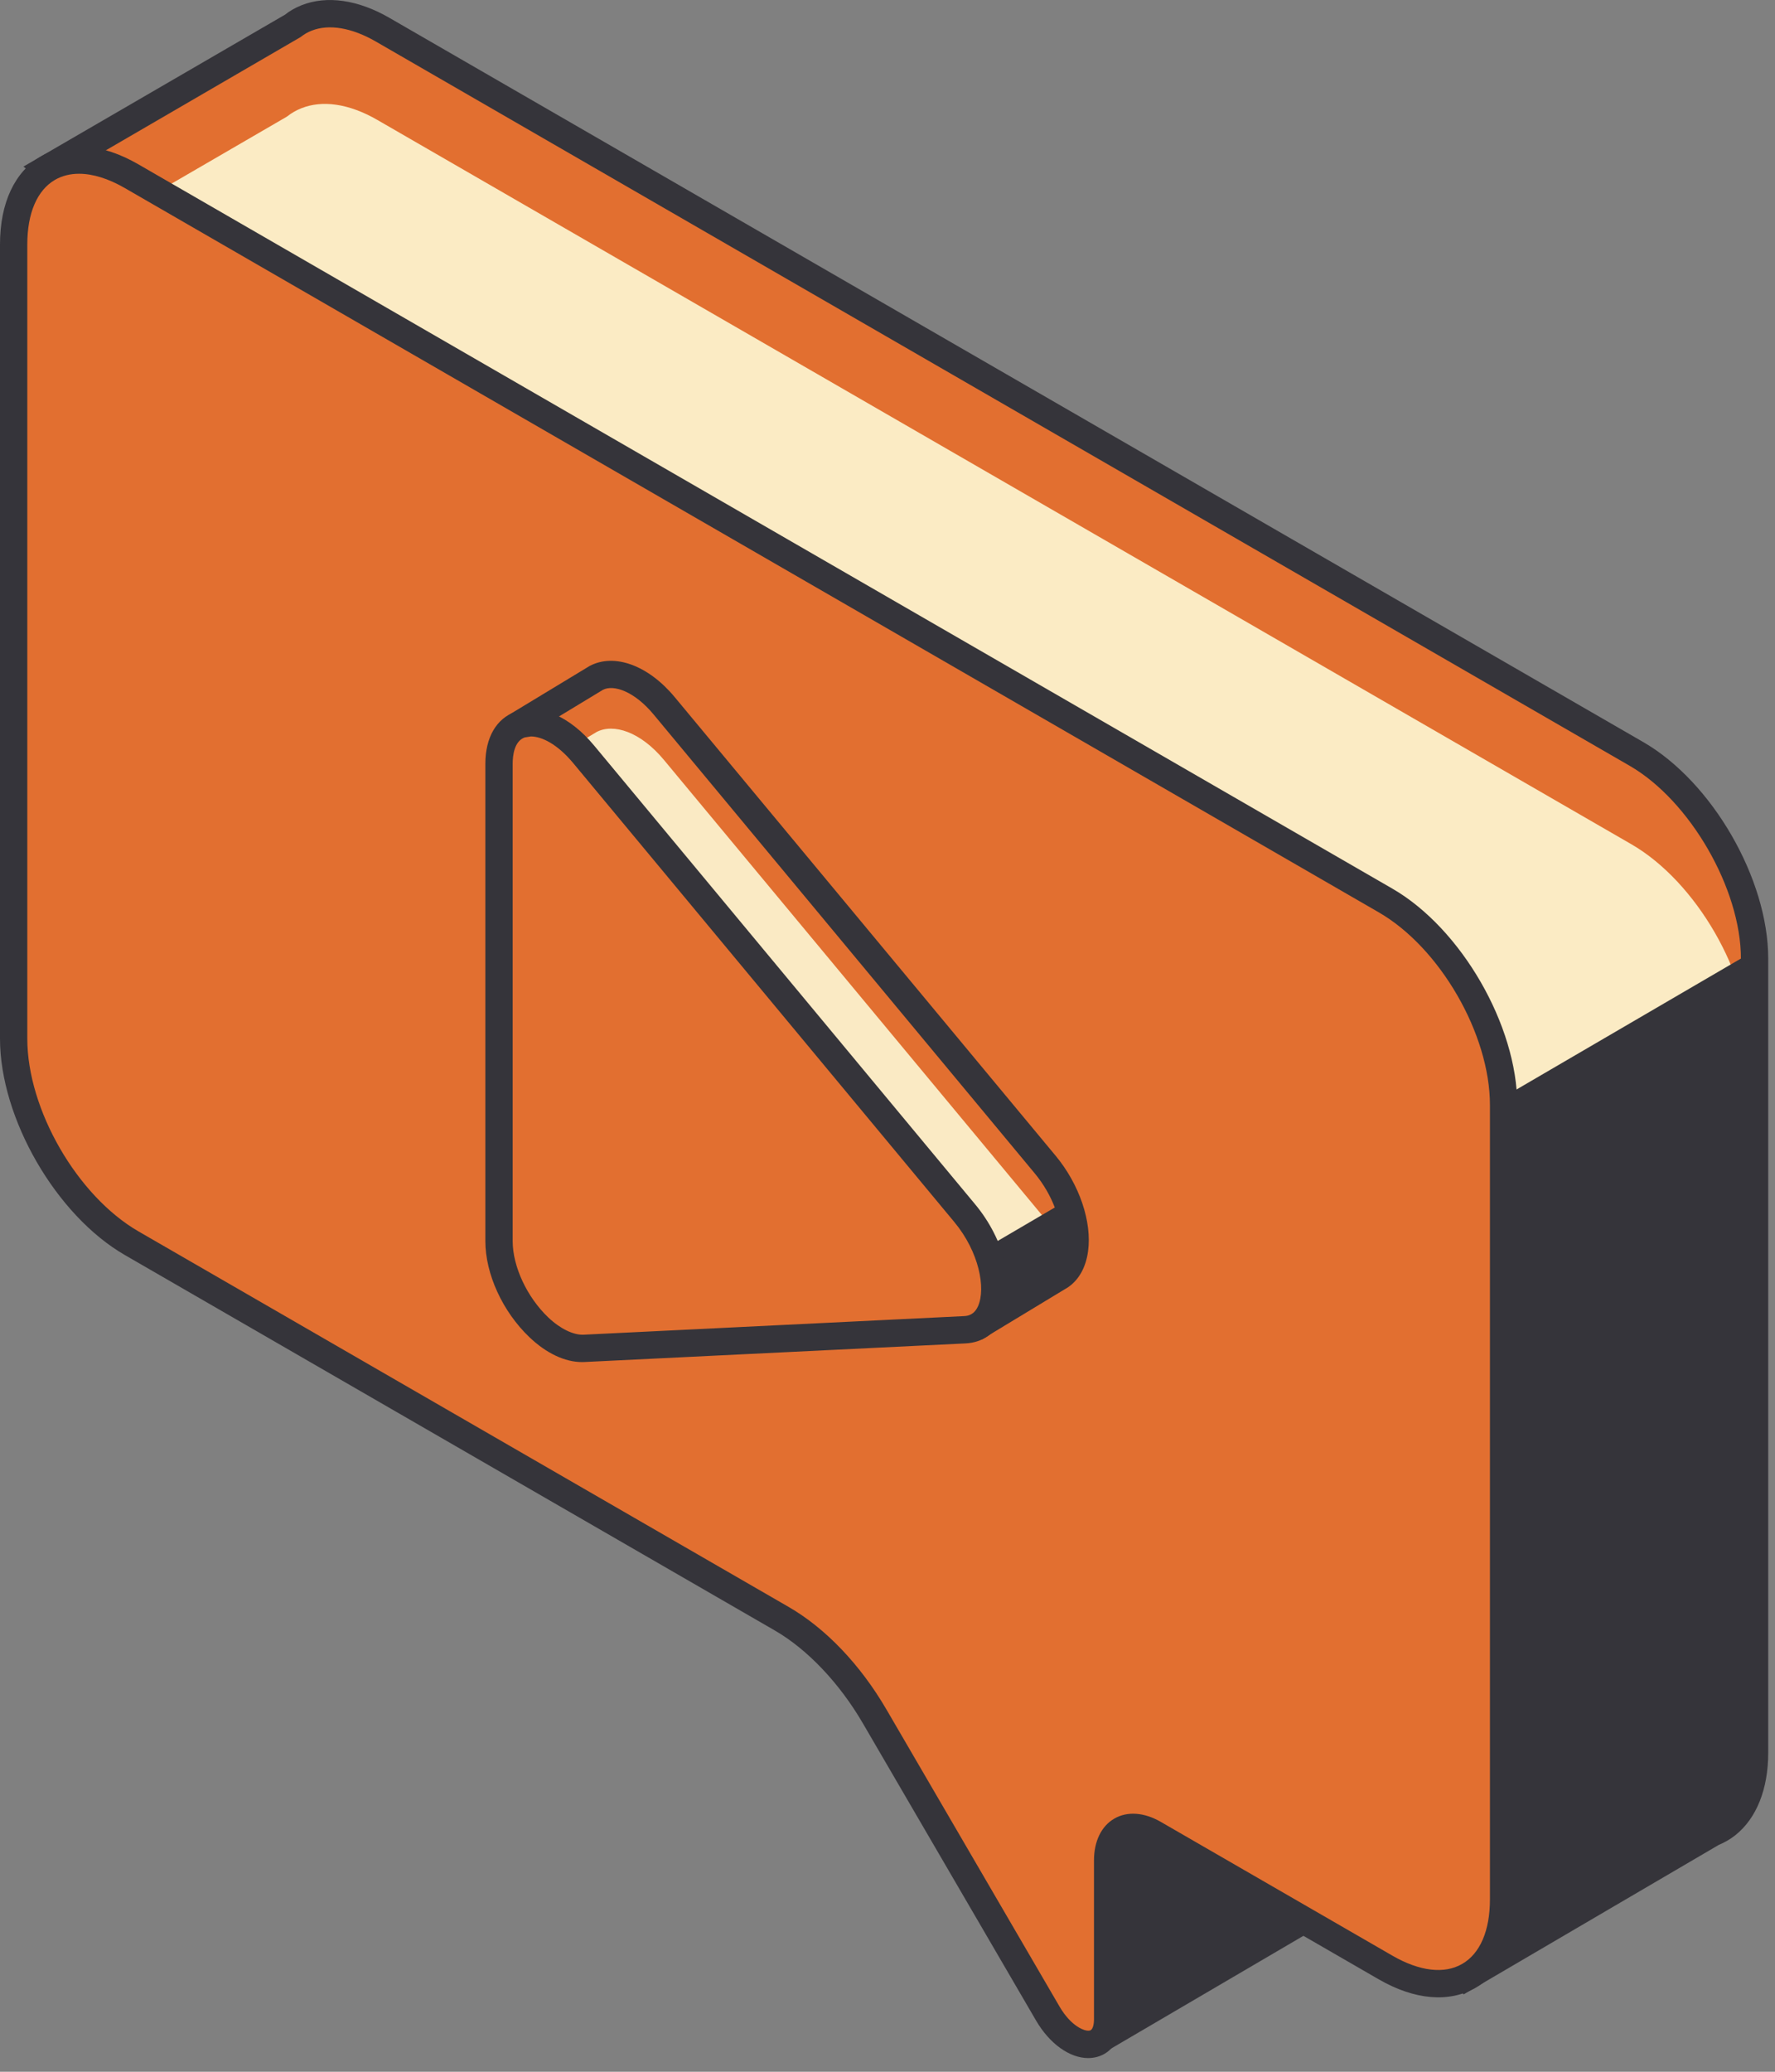
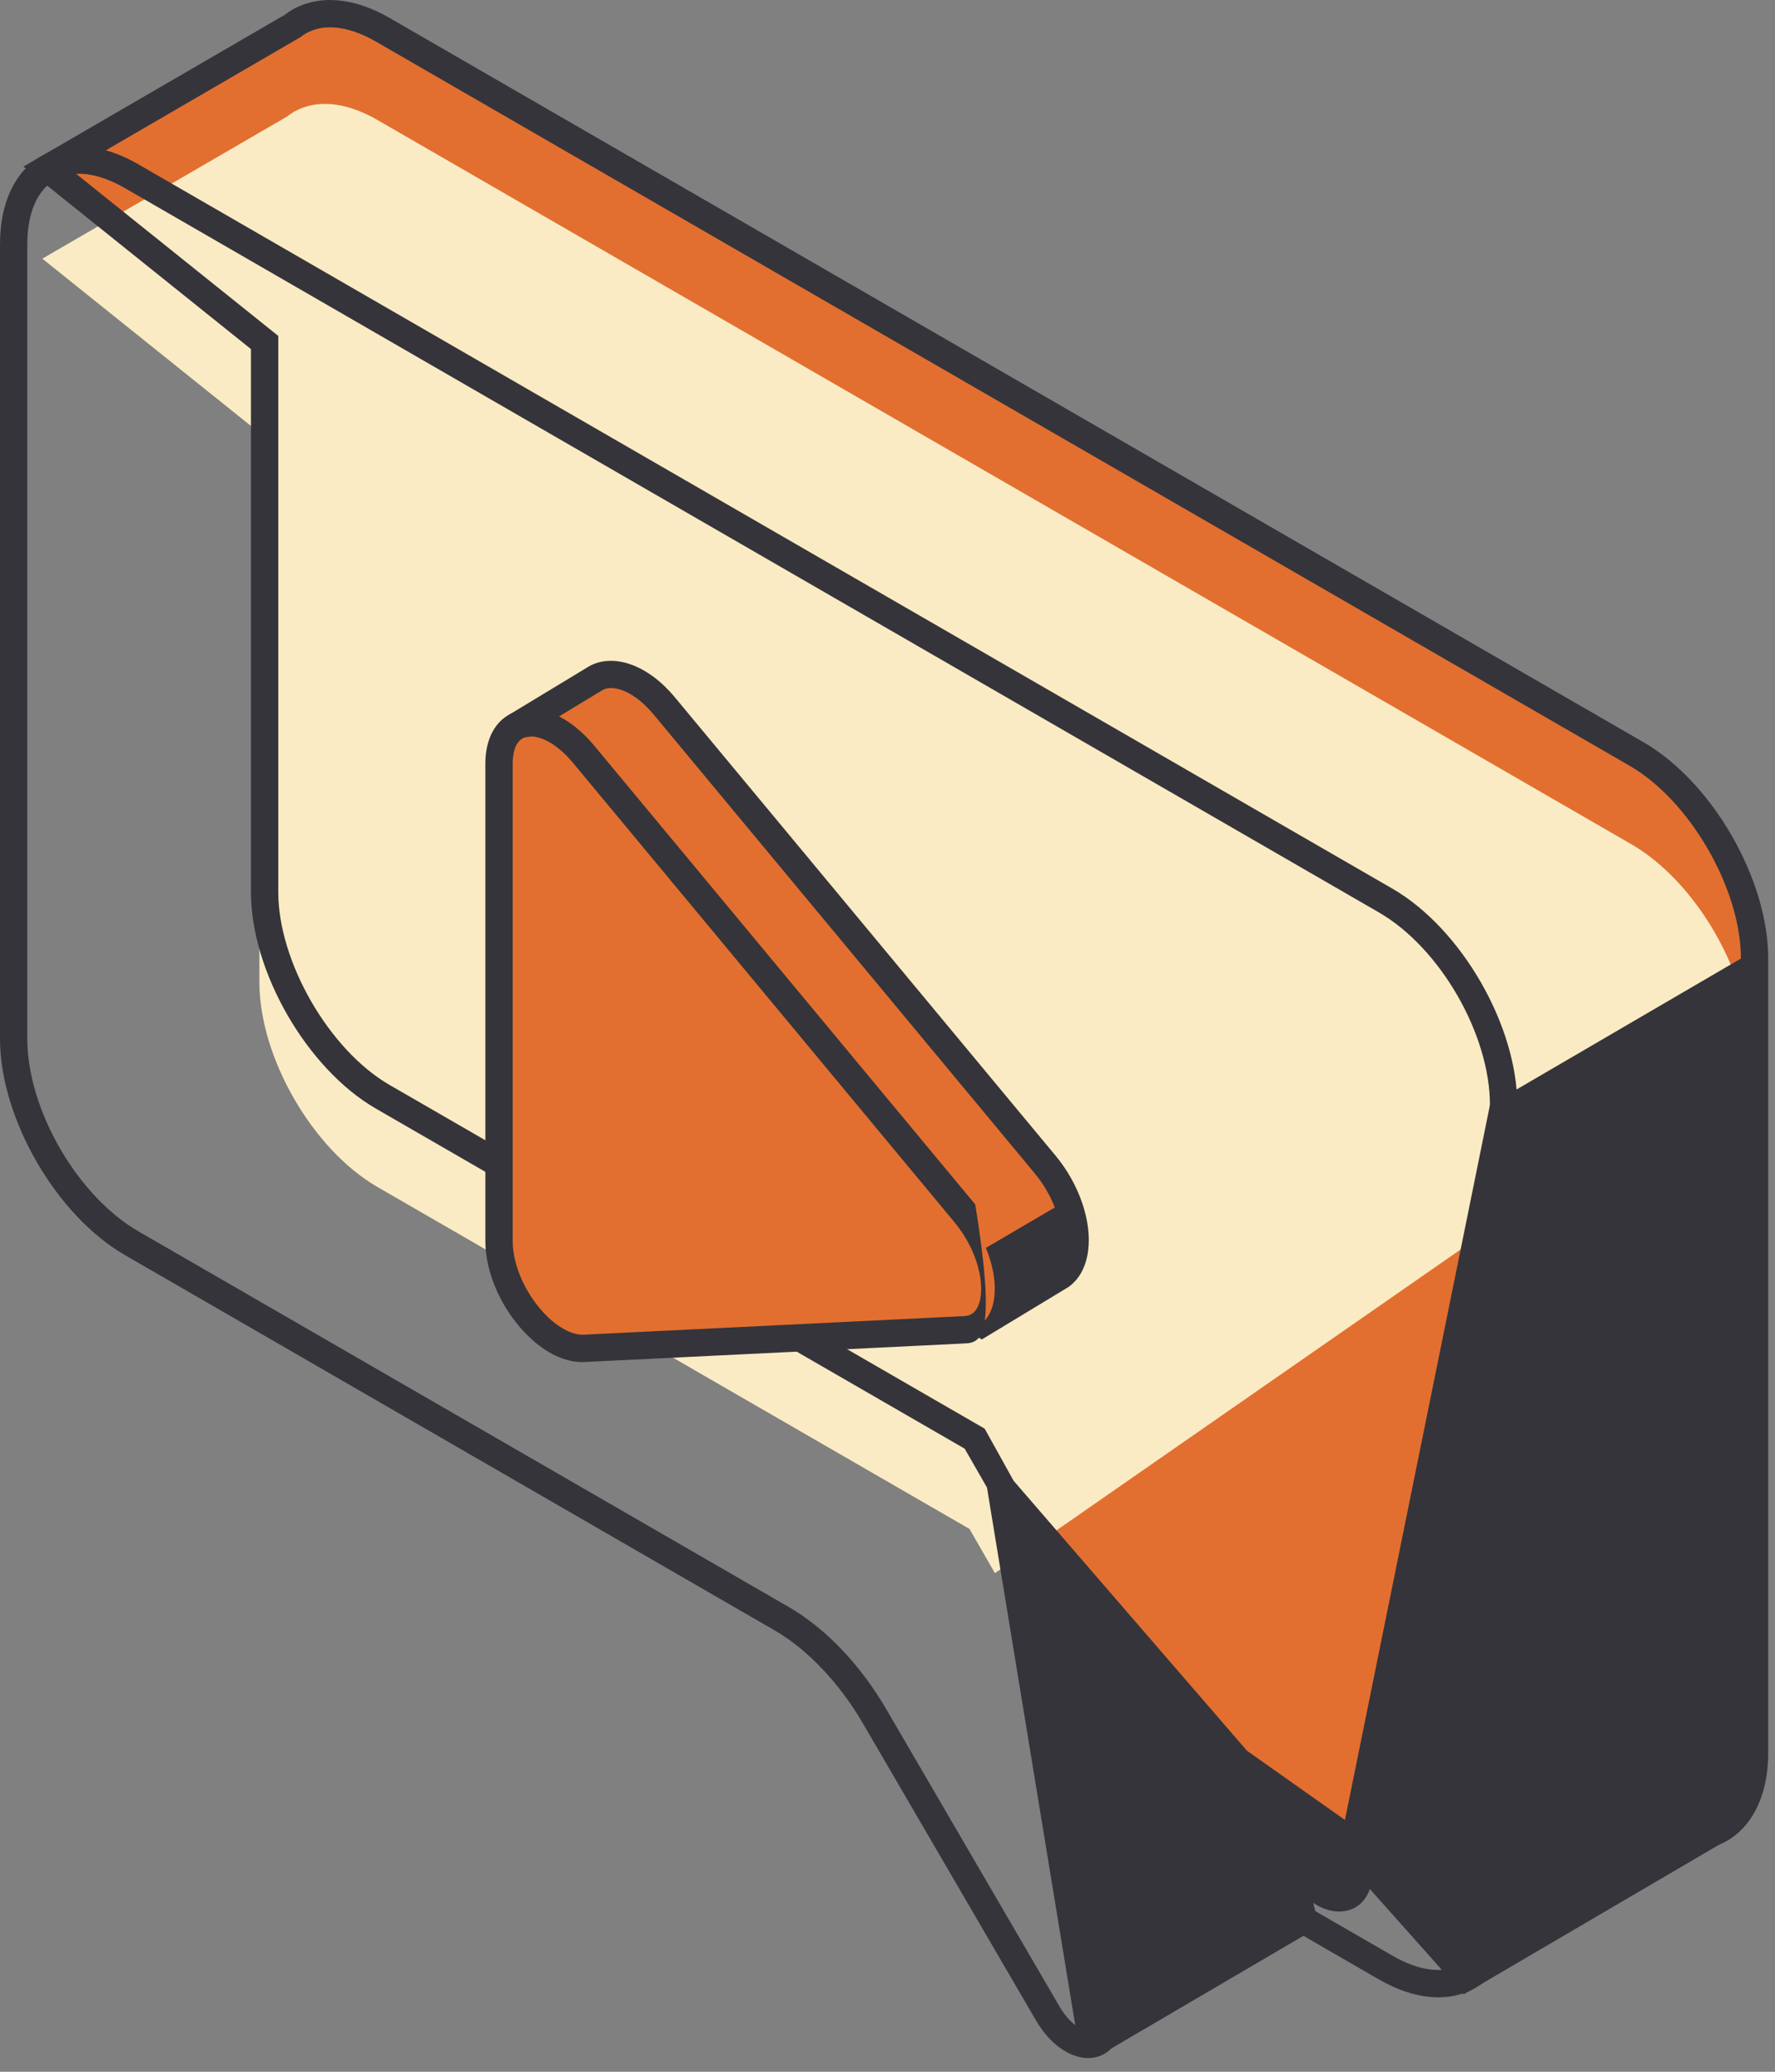
<svg xmlns="http://www.w3.org/2000/svg" width="84" height="98" viewBox="0 0 84 98" fill="none">
  <rect x="0" y="0" width="84" height="98" fill="#808080" stroke="none" />
  <path d="M77.447 35.67L18.111 1.412C16.738 0.619 15.483 0.468 14.51 0.855C14.262 0.953 14.031 1.087 13.823 1.254L2.25 7.972L12.523 16.206V42.207C12.523 45.755 15.038 50.11 18.111 51.884L46.125 68.059L47.329 70.15L51.573 95.999C51.627 96.329 51.995 96.502 52.285 96.332L61.683 90.826L60.747 87.093L61.466 88.325C62.517 90.127 64.295 90.295 64.295 88.591V87.791L69.399 93.519L81.091 86.679C81.316 86.585 81.528 86.463 81.72 86.31C82.539 85.661 83.035 84.499 83.035 82.917V45.347C83.035 41.799 80.52 37.445 77.447 35.67Z" fill="#E26F30" />
  <path d="M77.201 39.934L17.863 5.676C16.492 4.884 15.236 4.732 14.264 5.12V5.118L14.262 5.12C14.016 5.218 13.785 5.35 13.577 5.517L2.004 12.236L12.277 20.47V46.471C12.277 50.019 14.792 54.375 17.863 56.148L45.879 72.322L47.083 74.414L82.789 49.611C82.789 46.063 80.274 41.708 77.201 39.934Z" fill="#FBEBC4" />
  <path d="M3.389 8.052L13.169 15.89V42.202C13.169 45.495 15.58 49.671 18.433 51.319L46.599 67.58L47.965 70.04L59.011 82.815L63.648 86.089L70.51 52.27L82.387 45.342C82.387 42.047 79.975 37.871 77.124 36.225L17.786 1.965C16.648 1.308 15.565 1.127 14.748 1.451C14.558 1.525 14.382 1.628 14.226 1.753L3.389 8.052ZM52.043 97.039C51.881 97.039 51.72 97.004 51.568 96.934C51.403 96.856 51.259 96.74 51.148 96.594C51.038 96.449 50.964 96.279 50.934 96.099L46.708 70.365L45.652 68.526L17.786 52.439C14.528 50.556 11.876 45.963 11.876 42.202V16.512L1.109 7.88L13.497 0.689C13.676 0.537 13.962 0.372 14.27 0.248C15.465 -0.225 16.944 -0.015 18.433 0.847L77.77 35.105C81.029 36.986 83.679 41.579 83.679 45.342V82.911C83.679 84.629 83.126 86.014 82.122 86.811C81.883 87 81.618 87.154 81.337 87.27L69.266 94.339L64.825 89.353C64.652 89.869 64.293 90.231 63.794 90.366C63.268 90.507 62.689 90.371 62.148 90.013L62.428 91.133L52.611 96.886C52.438 96.986 52.242 97.039 52.043 97.039Z" fill="#35343A" />
-   <path d="M65.568 42.595L6.231 8.337C3.146 6.555 0.645 8 0.645 11.562V49.132C0.645 52.695 3.146 57.028 6.232 58.809L36.992 76.569C38.638 77.52 40.218 79.18 41.39 81.19L49.587 95.25C50.638 97.052 52.417 97.22 52.417 95.516V87.998C52.417 86.605 53.395 86.039 54.602 86.737L65.568 93.067C68.655 94.849 71.156 93.404 71.156 89.842V52.272C71.156 48.71 68.655 44.376 65.568 42.595Z" fill="#E26F30" />
  <path d="M3.74 8.219C3.321 8.219 2.939 8.314 2.605 8.506C1.759 8.995 1.292 10.08 1.292 11.563V49.131C1.292 52.485 3.655 56.574 6.557 58.25L37.316 76.009C39.071 77.021 40.716 78.745 41.951 80.865L50.147 94.925C50.687 95.848 51.347 96.112 51.581 96.048C51.721 96.01 51.772 95.749 51.772 95.517V87.999C51.772 87.097 52.123 86.377 52.735 86.024C53.348 85.669 54.145 85.727 54.927 86.176L65.894 92.508C67.177 93.249 68.352 93.389 69.197 92.898C70.044 92.41 70.51 91.325 70.51 89.841V52.273C70.51 48.921 68.15 44.83 65.248 43.156L5.911 8.898C5.131 8.447 4.391 8.219 3.74 8.219ZM51.496 97.352C50.624 97.352 49.677 96.685 49.029 95.576L40.834 81.517C39.727 79.616 38.208 78.017 36.67 77.128L5.911 59.368C2.651 57.487 0 52.895 0 49.131V11.563C0 9.599 0.695 8.115 1.959 7.386C3.22 6.652 4.857 6.794 6.557 7.778L65.894 42.036C69.152 43.916 71.803 48.509 71.803 52.273V89.841C71.803 91.806 71.109 93.289 69.844 94.02C68.58 94.746 66.948 94.609 65.248 93.628L54.28 87.296C53.917 87.087 53.581 87.031 53.381 87.144C53.183 87.258 53.065 87.577 53.065 87.999V95.517C53.065 96.437 52.636 97.102 51.919 97.297C51.78 97.334 51.639 97.352 51.496 97.352Z" fill="#35343A" />
  <path d="M49.458 55.086L31.425 33.383C30.311 32.042 29.029 31.633 28.224 32.061L24.555 34.283L24.492 34.511L26.508 38.217V57.005C26.508 59.382 28.709 62.164 30.519 62.076L44.329 61.401L46.452 62.609L50.097 60.405L50.175 60.359C51.305 59.579 51.069 57.026 49.458 55.086Z" fill="#E26F30" />
-   <path d="M49.458 57.656L31.425 35.952C30.311 34.611 29.029 34.202 28.224 34.63L24.555 36.852L24.492 37.08L26.508 40.786V59.575C26.508 61.95 43.733 61.428 43.733 61.428C43.733 61.428 51.069 59.594 49.458 57.656Z" fill="#FAEAC4" />
  <path d="M43.653 60.788L49.917 57.118C49.712 56.584 49.401 56.025 48.965 55.5L30.932 33.797C30.01 32.687 29.027 32.371 28.53 32.632L25.28 34.601L27.159 38.217V57.006C27.159 58.203 27.835 59.654 28.843 60.613C29.414 61.157 30.032 61.446 30.49 61.43L43.653 60.788ZM46.465 63.359L44.175 62.057L30.552 62.722C29.703 62.762 28.788 62.347 27.95 61.549C26.684 60.343 25.866 58.559 25.866 57.006V38.381L23.929 34.82C23.718 34.432 23.849 33.953 24.226 33.728L27.902 31.503C29.075 30.881 30.683 31.475 31.926 32.971L49.959 54.673C51.081 56.024 51.683 57.797 51.491 59.19C51.387 59.949 51.06 60.537 50.545 60.891L46.465 63.359Z" fill="#35343A" />
  <path d="M23.613 36.125V58.709C23.613 61.086 25.813 63.868 27.623 63.779L45.655 62.899C47.55 62.806 47.55 59.667 45.655 57.387L27.623 35.684C25.813 33.507 23.613 33.748 23.613 36.125Z" fill="#E26F30" />
-   <path d="M25.123 34.836L24.831 34.882C24.335 35.062 24.262 35.738 24.262 36.126V58.711C24.262 59.908 24.939 61.358 25.946 62.318C26.518 62.862 27.134 63.147 27.594 63.136L45.626 62.255C45.824 62.246 46.108 62.186 46.287 61.78C46.657 60.938 46.338 59.219 45.16 57.803L27.129 36.1C26.382 35.201 25.638 34.836 25.123 34.836ZM27.543 64.43C26.734 64.43 25.854 64.016 25.055 63.254C23.787 62.047 22.969 60.264 22.969 58.711V36.126C22.969 34.89 23.488 33.993 24.391 33.666C25.525 33.258 26.958 33.869 28.122 35.273L46.154 56.975C47.541 58.643 48.095 60.883 47.471 62.302C47.135 63.064 46.503 63.507 45.69 63.547L27.658 64.427L27.543 64.43Z" fill="#35343A" />
+   <path d="M25.123 34.836L24.831 34.882C24.335 35.062 24.262 35.738 24.262 36.126V58.711C24.262 59.908 24.939 61.358 25.946 62.318C26.518 62.862 27.134 63.147 27.594 63.136L45.626 62.255C45.824 62.246 46.108 62.186 46.287 61.78C46.657 60.938 46.338 59.219 45.16 57.803L27.129 36.1C26.382 35.201 25.638 34.836 25.123 34.836ZM27.543 64.43C26.734 64.43 25.854 64.016 25.055 63.254C23.787 62.047 22.969 60.264 22.969 58.711V36.126C22.969 34.89 23.488 33.993 24.391 33.666C25.525 33.258 26.958 33.869 28.122 35.273L46.154 56.975C47.135 63.064 46.503 63.507 45.69 63.547L27.658 64.427L27.543 64.43Z" fill="#35343A" />
</svg>